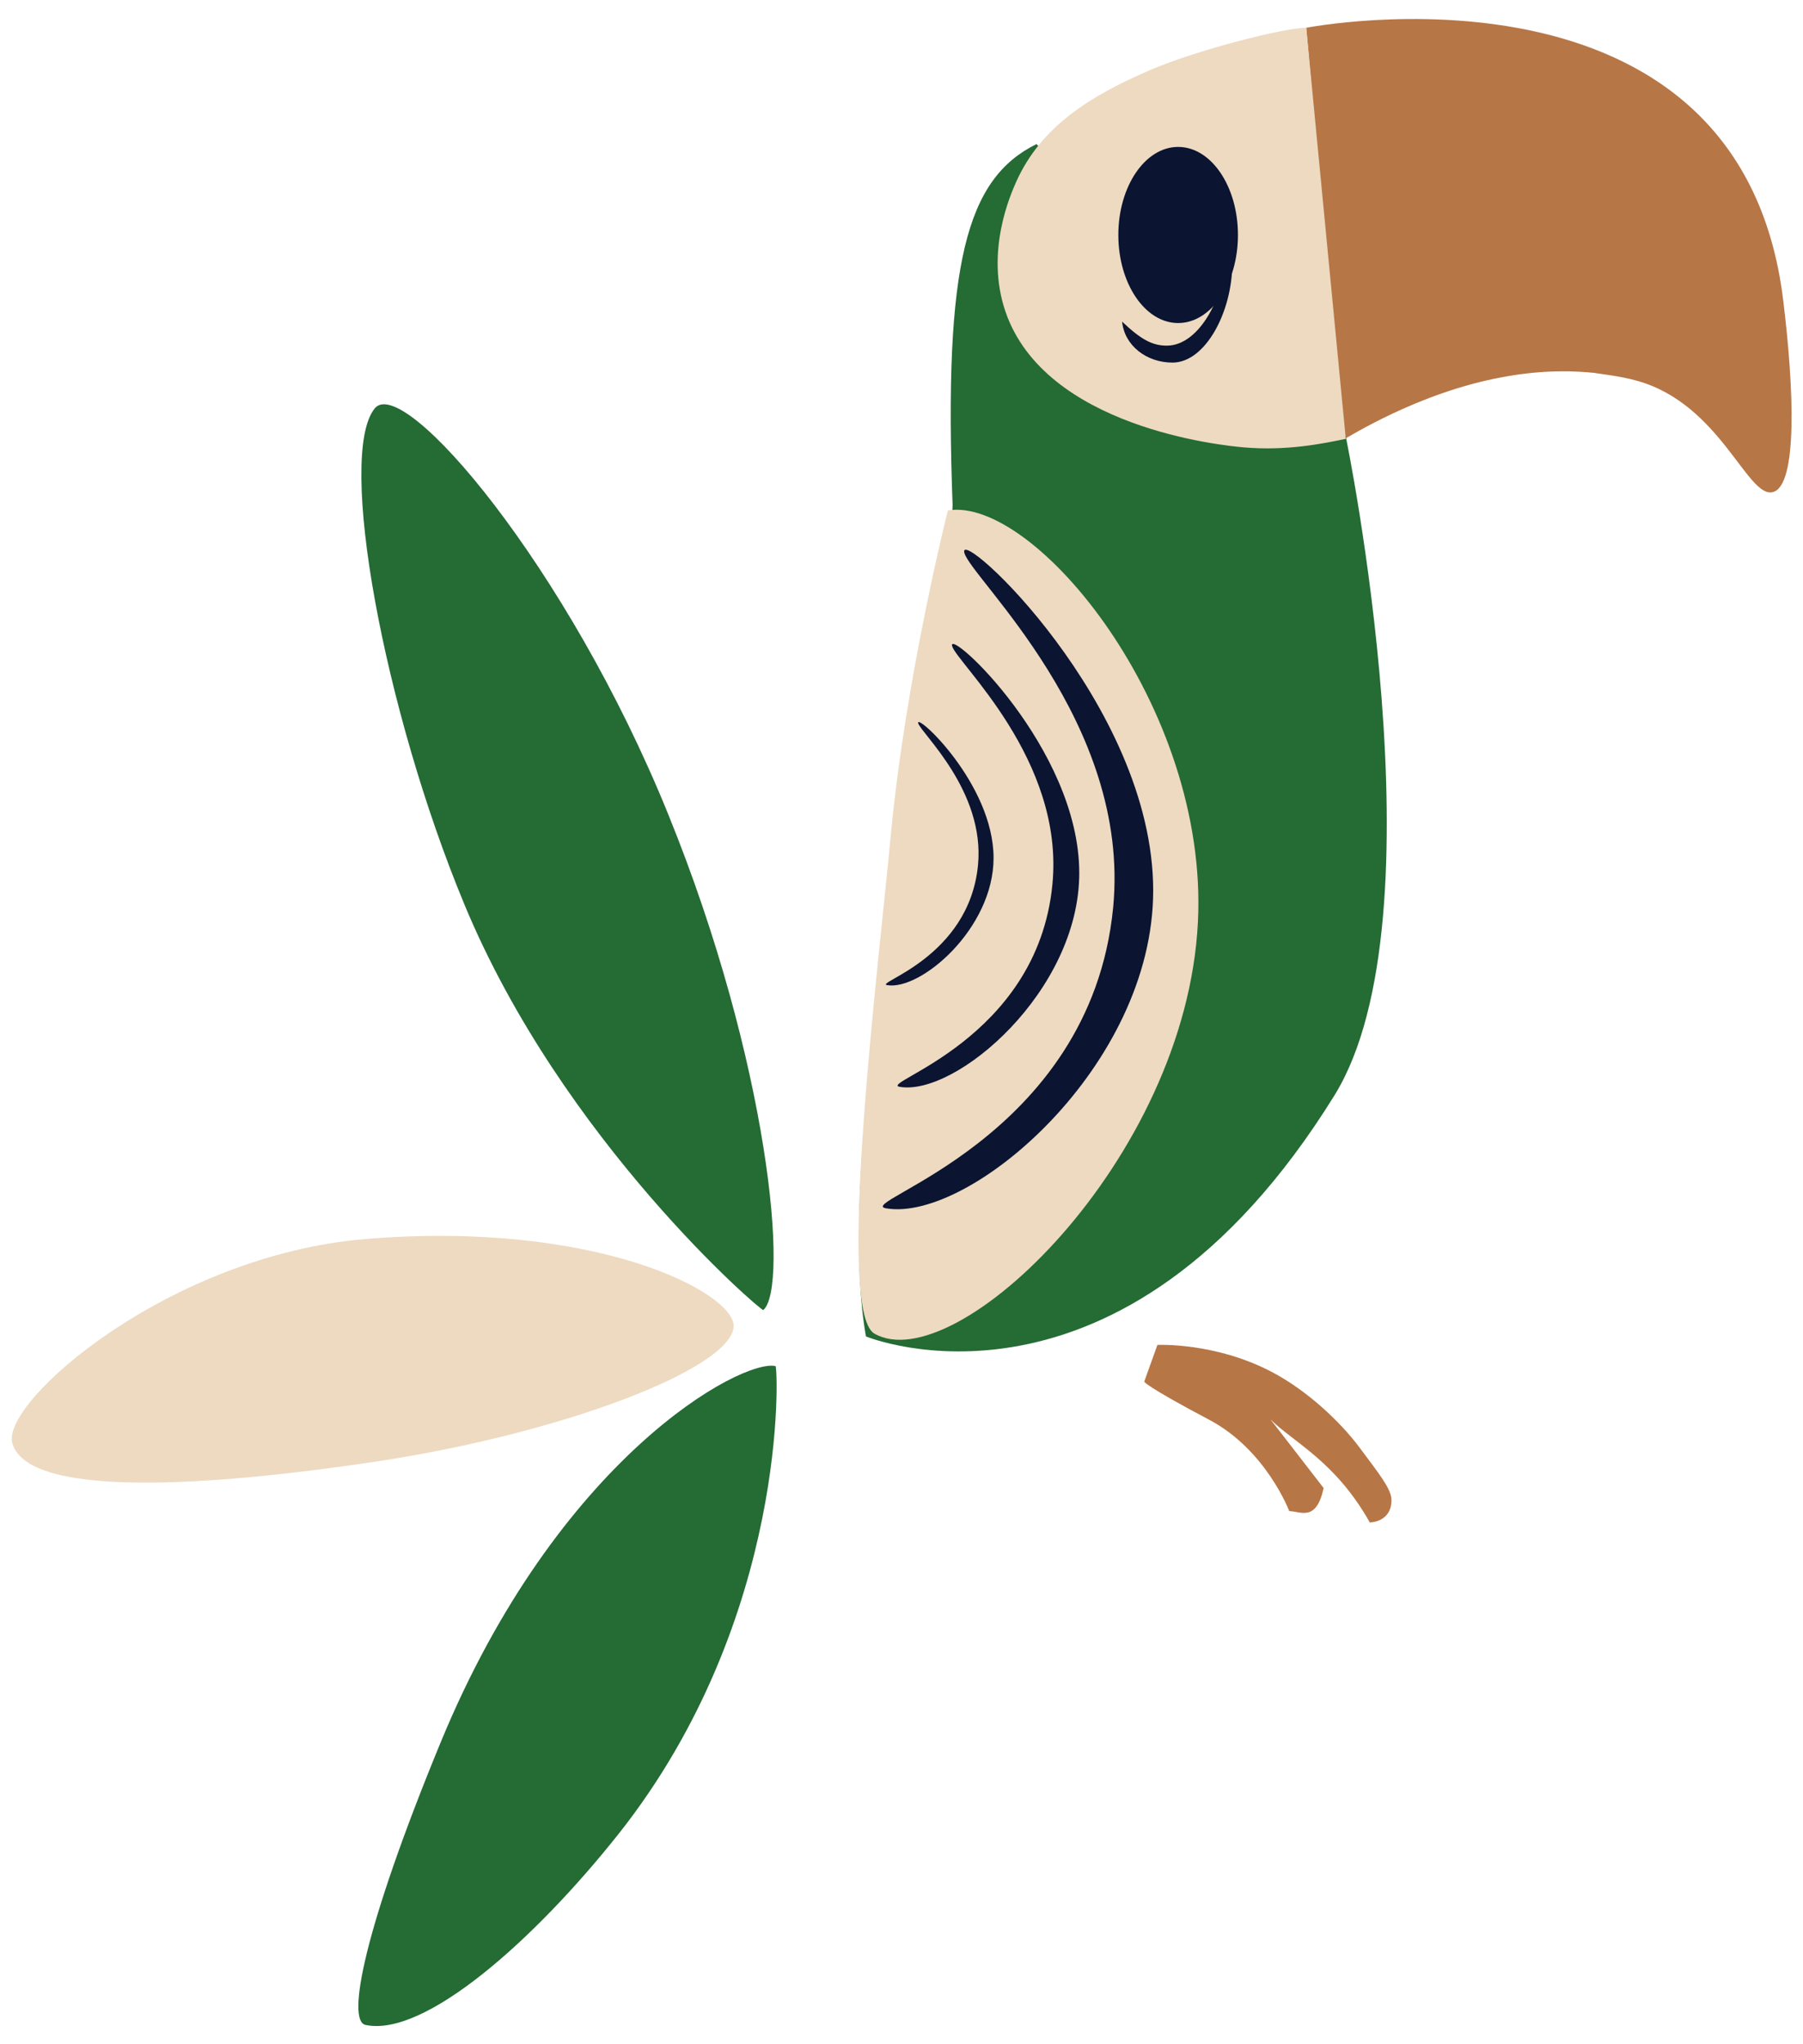
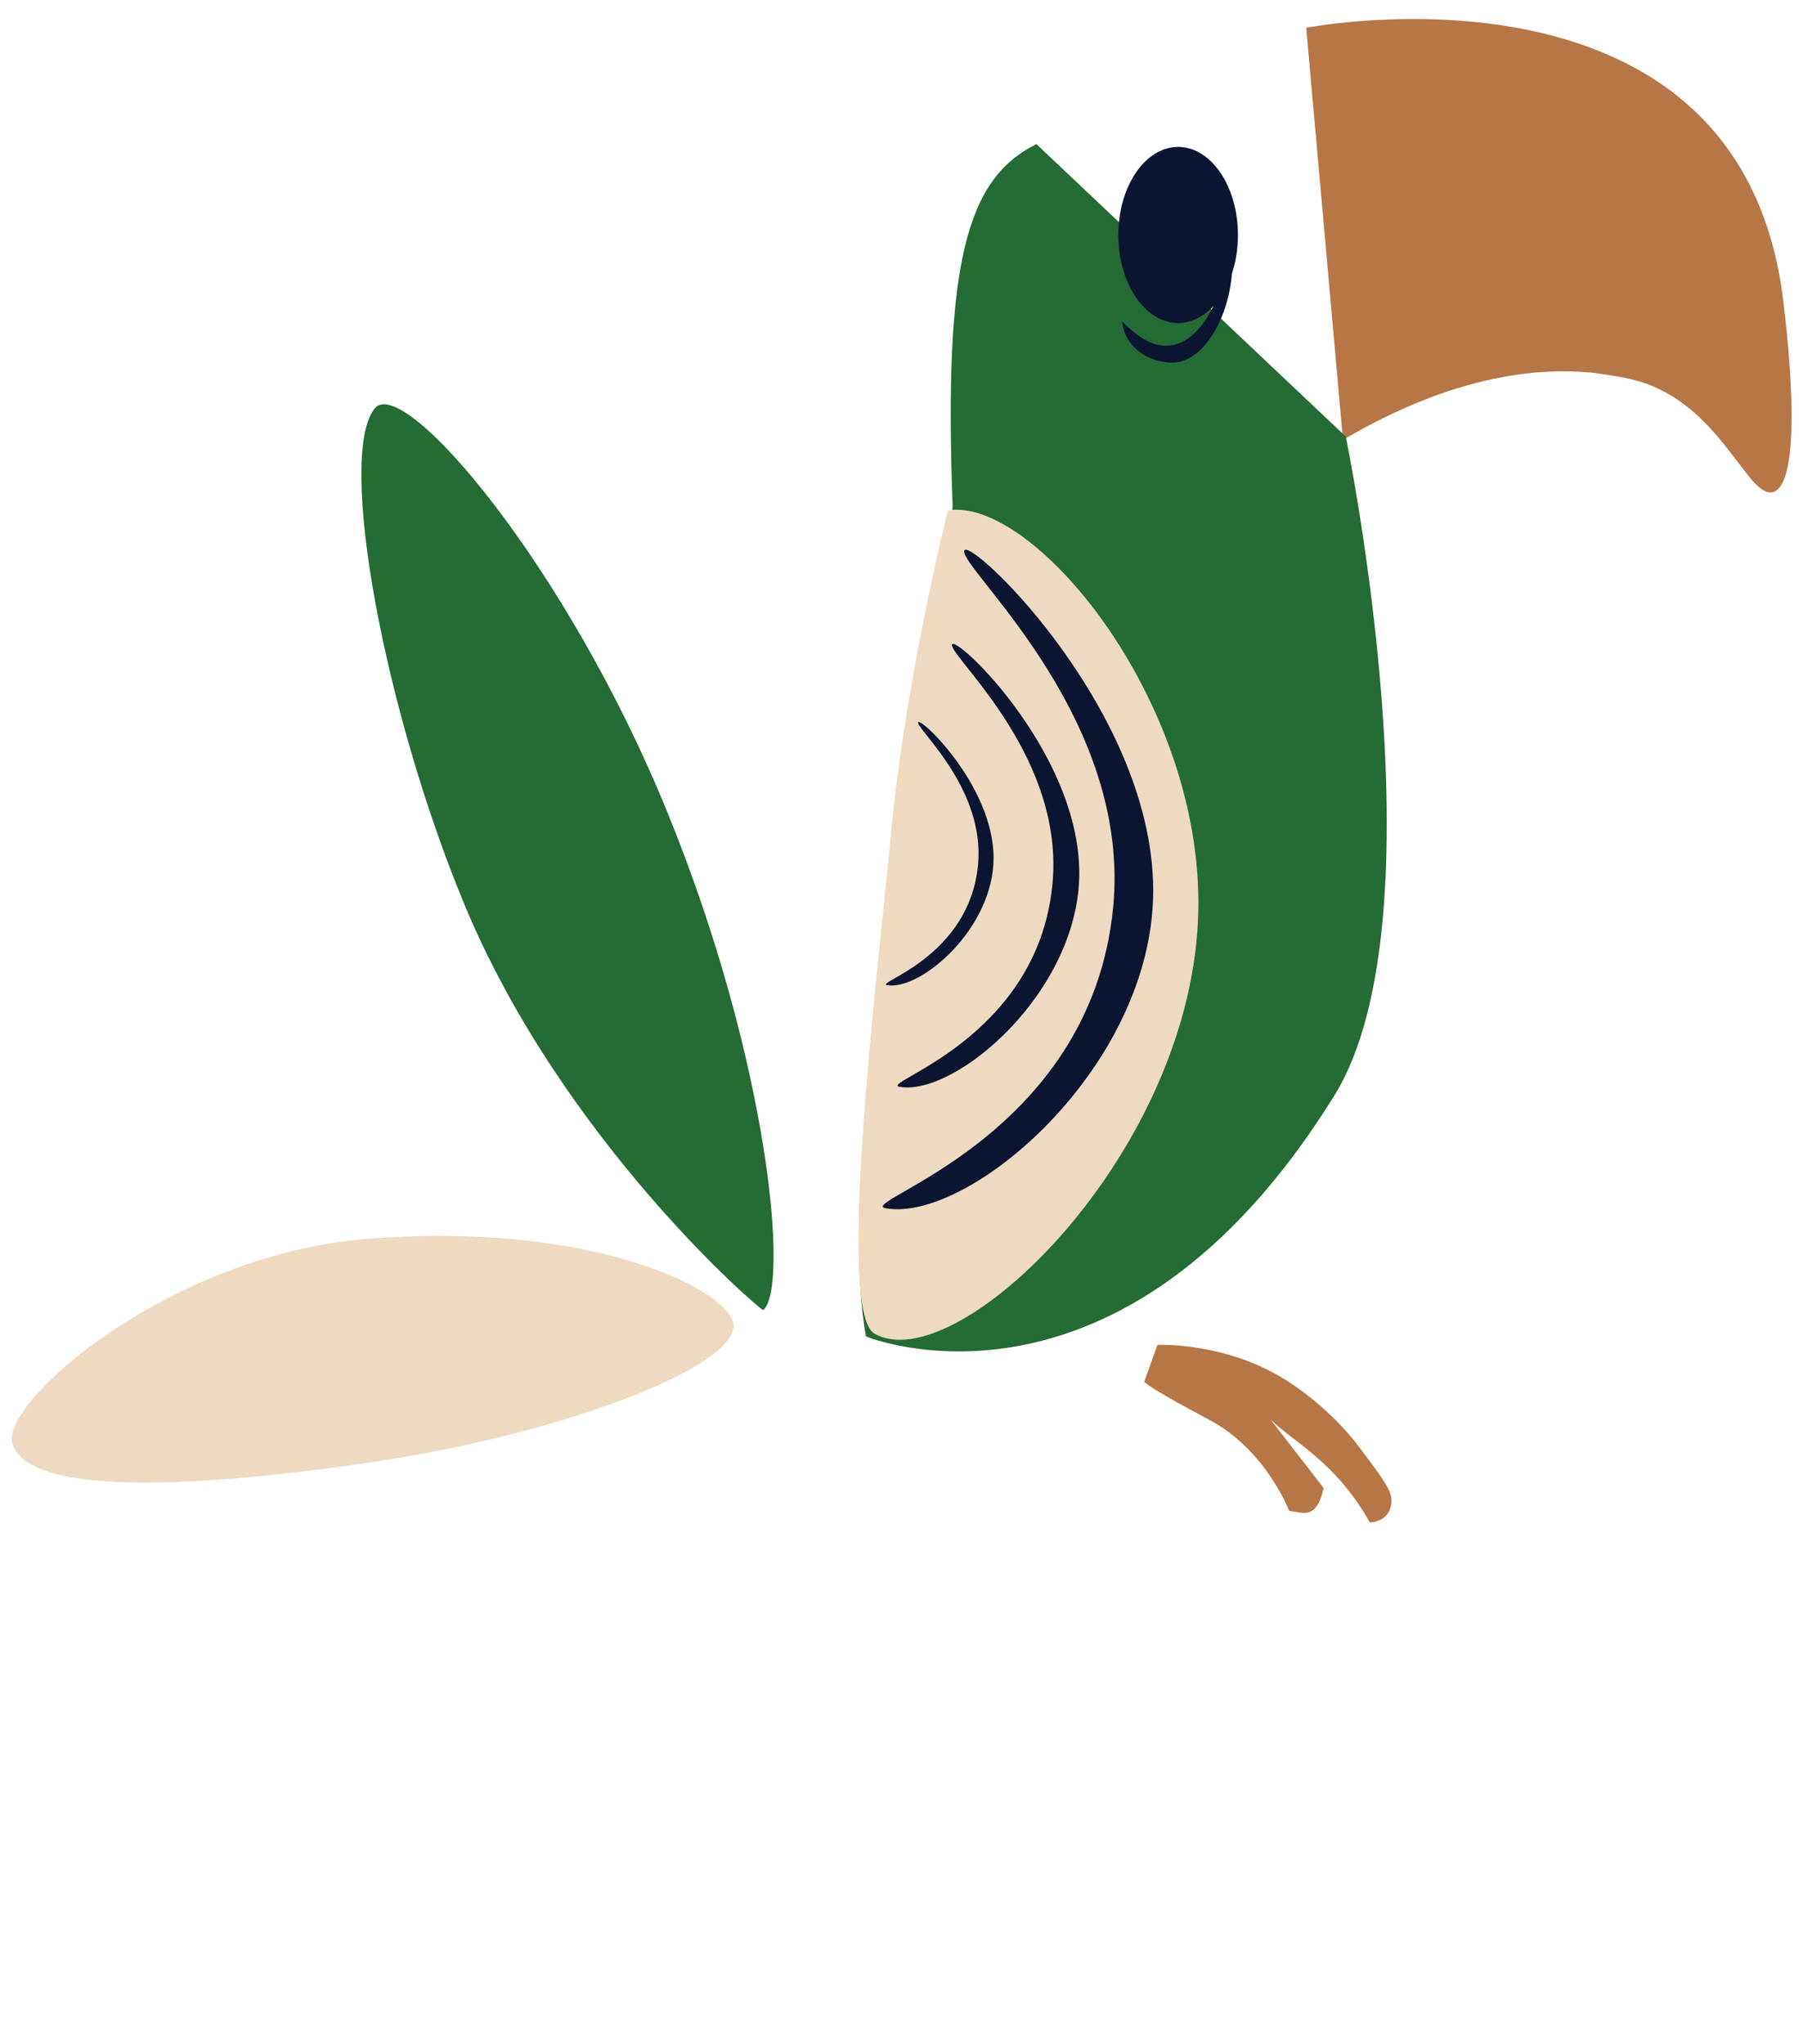
<svg xmlns="http://www.w3.org/2000/svg" version="1.1" id="レイヤー_1" x="0px" y="0px" viewBox="0 0 382.9 434.1" style="enable-background:new 0 0 382.9 434.1;" xml:space="preserve">
  <style type="text/css">
	.st0{fill:#B77646;}
	.st1{fill:#246B34;}
	.st2{fill:#EDDAC1;}
	.st3{fill:#0B1430;}
</style>
  <g>
    <path class="st0" d="M277.4,5.9c0,0,92.1-18,101.3,57.9c2.3,18.7,3.1,39.3-2.2,40.7c-5.4,1.4-11.1-18.6-28.7-23.6   c-3.8-1.1-8.9-1.6-9.1-1.7c-3.9-0.4-10.7-0.8-19.7,0.9c-17.9,3.3-32.5,12.7-33.8,13.3l0,0l0,0L277.4,5.9z" />
    <path class="st1" d="M285.8,92.7c0,0,21.1,101.9-2.4,139.9c-45.5,73.5-99.5,51.2-99.5,51.2c-5.1-28.8,3.9-83.6,10.9-129   c2.9-19.2,7.2-33.8,7.5-47.6c-1.9-51.3,2.9-69.2,17.8-76.6" />
-     <path class="st2" d="M277.4,5.9c-4.8,0-23.5,4.8-33.2,9c-13,5.6-23.1,12.1-28.3,23.5c-1.3,2.9-6.7,15-2.4,27.7   c8.4,24.7,46,28.5,50.6,28.9c9.2,0.8,16.8-0.8,21.7-1.8L277.4,5.9z" />
    <path class="st2" d="M185.7,283.2c17.1,9.8,66.2-36.8,68.7-87.4c2.3-45.7-34.8-90.5-53.1-87.4c0,0-8.9,35.1-12.1,68.7   C186.9,202.4,177.3,278.4,185.7,283.2z" />
    <path class="st3" d="M236.4,192.7c-4.8,49.4-55.5,62.7-48.2,63.9c17.7,3,56.7-30.1,56.7-67.5c0-39.6-41.8-77.9-40.1-71.7   C206.2,122.8,240.2,153.3,236.4,192.7z" />
    <path class="st3" d="M223.5,187.8c-3.2,33.2-37.3,42.2-32.4,43c11.9,2,38.1-20.3,38.1-45.4c0-26.6-28.1-52.4-27-48.2   C203.2,140.8,226.1,161.3,223.5,187.8z" />
    <path class="st3" d="M207.7,183.7c-1.9,19.7-22.1,25-19.3,25.5c7.1,1.2,22.6-12,22.6-27c0-15.8-16.7-31.1-16-28.6   C195.7,155.8,209.2,168,207.7,183.7z" />
    <ellipse class="st3" cx="250.2" cy="49.9" rx="12.7" ry="18.7" />
    <path class="st3" d="M247.8,73.4c7,0,12.7-10.8,12.7-21.1c0-2.3-0.3-4.4-0.8-6.4c1.2,2.9,2,6.3,2,10C261.7,66.2,256,77,249,77   c-5.5,0-10.2-3.6-10.7-8.7C242.4,72.2,244.8,73.4,247.8,73.4z" />
    <path class="st1" d="M141.9,172.9c21.5,52.9,25.7,100.6,20.2,105.3c-0.4,0.3-42.7-36-63.5-86.2c-17.1-41.2-27.1-95.4-19-105.3   C85.7,79.4,120.5,120.1,141.9,172.9z" />
-     <path class="st1" d="M93.5,370.2c25-60.8,64.1-81.7,71.2-80.1c0.5,0.1,3,53.4-33.3,99.3c-18,22.7-41.3,43.3-53.8,40.6   C73.6,429.1,77.2,409.8,93.5,370.2z" />
    <path class="st2" d="M77.8,263.1c48.8-4,78.1,11.4,78,18.5c-0.2,8.9-36,22.7-75.5,28.7c-28.4,4.3-74.2,9.1-77.7-3.9   C0.3,297.6,36,266.5,77.8,263.1z" />
    <path class="st0" d="M245.8,285.6c0,0,12.3-0.6,24.4,5.8c7.2,3.8,14.3,10.3,18.6,16.1c3.7,5,6.6,8.5,6.7,10.9   c0.1,4.9-4.6,4.9-4.6,4.9c-7.3-13-16.2-17-21.1-21.9l11.3,14.6c-1.6,7.3-4.9,4.9-7.3,4.9c0,0-4.9-13-17-19.4   c-13.8-7.3-13.8-8.1-13.8-8.1L245.8,285.6z" />
  </g>
</svg>